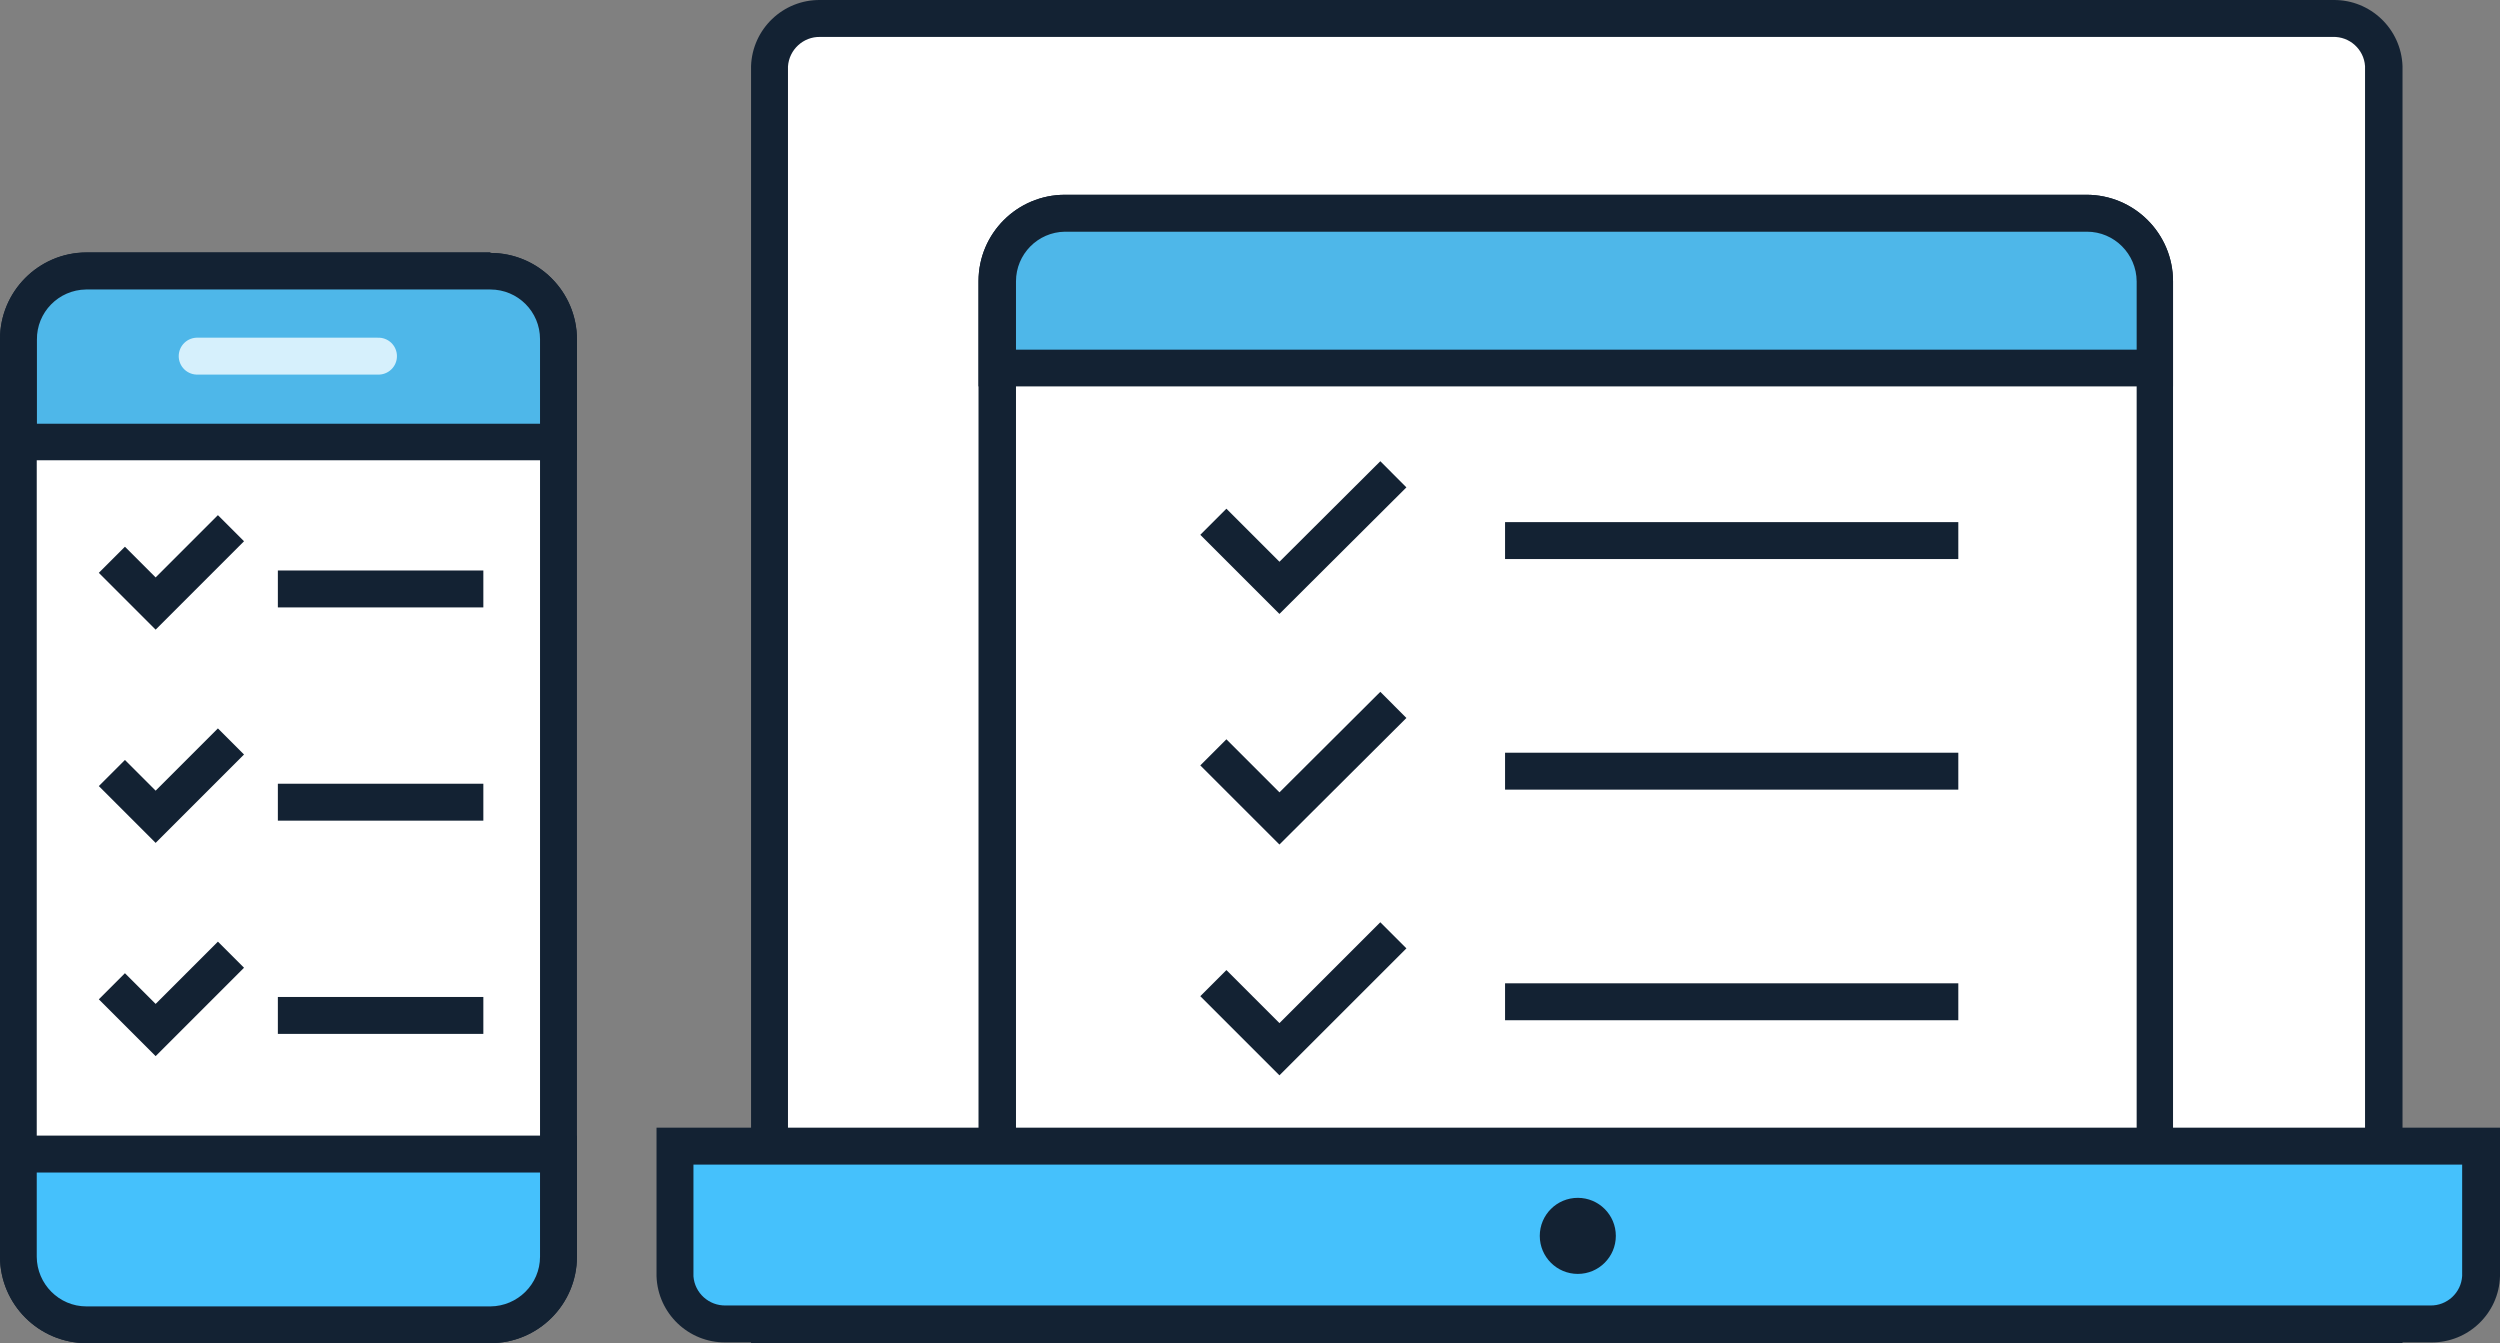
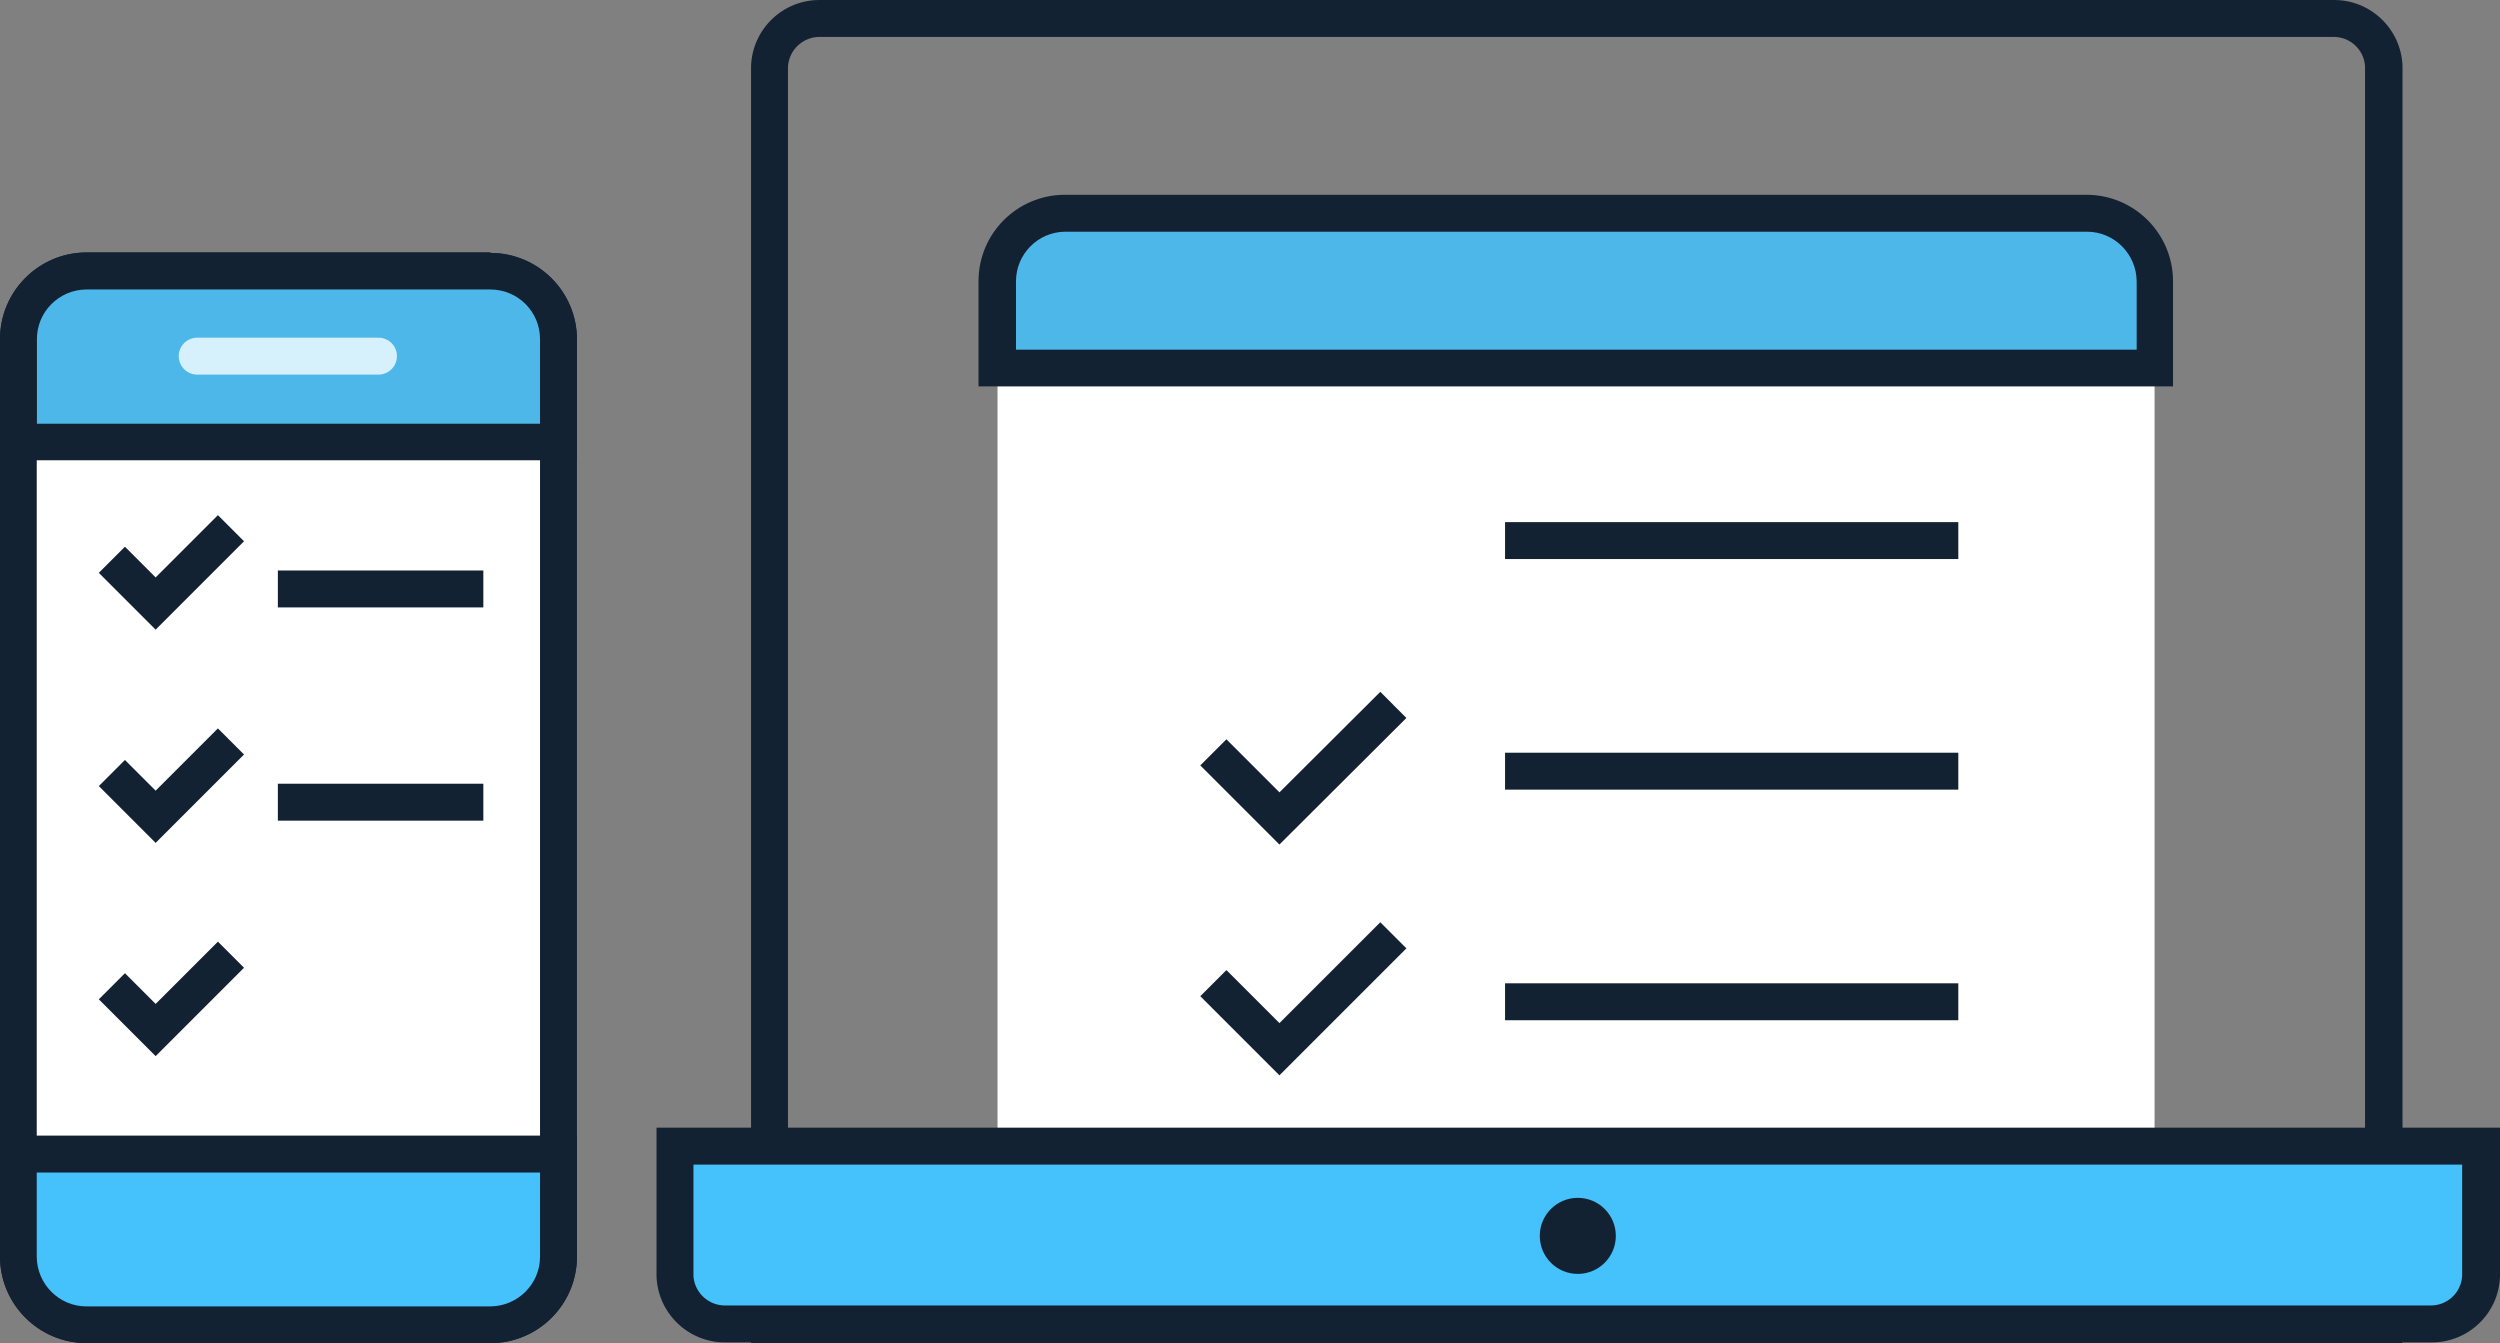
<svg xmlns="http://www.w3.org/2000/svg" height="72.75" viewBox="0 0 135.41 72.75" width="135.41">
  <rect x="0" y="0" width="135.41" height="72.75" fill="#808080" stroke="none" />
-   <path d="m41.68 71.75v-68.17c.08-1.46 1.29-2.6 2.75-2.58h82c1.46-.02 2.68 1.13 2.74 2.59v68.17h-87.49z" fill="#fff" />
  <path d="m126.35 2c.91-.03 1.69.67 1.75 1.58v67.18h-85.42v-67.16c.06-.91.83-1.62 1.74-1.6h82m0-2h-82c-2.01-.02-3.67 1.57-3.74 3.58v69.18h89.45v-69.18c-.07-2.01-1.73-3.6-3.74-3.58z" fill="#132233" />
  <path d="m54.03 71.75v-56.51c0-2.02 1.63-3.66 3.65-3.69h55.33c2.04 0 3.69 1.65 3.69 3.69v56.52h-62.67z" fill="#fff" />
-   <path d="m113.04 12.55c1.48 0 2.68 1.21 2.69 2.69v55.52h-60.7v-55.52c0-1.47 1.18-2.67 2.65-2.69h55.33m0-2h-55.33c-2.58 0-4.68 2.09-4.68 4.68v.01 57.52h64.7v-57.52c0-2.59-2.1-4.69-4.69-4.69z" fill="#132233" />
  <path d="m39.3 71.75c-1.46.01-2.67-1.13-2.74-2.59v-6.99h97.8v7.05c-.07 1.46-1.28 2.6-2.74 2.58z" fill="#45c1fc" />
  <path d="m133.36 63.12v5.99c-.05.91-.82 1.62-1.73 1.6h-92.32c-.91.02-1.68-.67-1.75-1.58v-6.05h95.8m2-2h-99.8v8.05c.07 2.01 1.73 3.6 3.74 3.58h92.38c2.01.02 3.67-1.57 3.73-3.58v-8.05z" fill="#132233" />
  <circle cx="85.46" cy="66.94" fill="#132233" r="2.06" />
  <path d="m54.03 19.93v-4.7c0-2.02 1.63-3.66 3.65-3.69h55.33c2.04 0 3.69 1.65 3.69 3.69v4.7z" fill="#4eb7e9" />
  <path d="m113.04 12.55c1.48 0 2.68 1.21 2.69 2.69v3.7h-60.7v-3.7c0-1.47 1.18-2.67 2.65-2.69h55.33m0-2h-55.33c-2.58 0-4.68 2.09-4.68 4.68v.01 5.69h64.7v-5.69c0-2.59-2.1-4.69-4.69-4.69z" fill="#132233" />
-   <path d="m75.47 25.69-6.17 6.15-3.58-3.58" fill="none" stroke="#132233" stroke-miterlimit="10" stroke-width="2" />
  <path d="m75.47 38.18-6.17 6.15-3.58-3.58" fill="none" stroke="#132233" stroke-miterlimit="10" stroke-width="2" />
  <path d="m75.47 50.66-6.17 6.17-3.58-3.58" fill="none" stroke="#132233" stroke-miterlimit="10" stroke-width="2" />
  <path d="m81.52 29.28h24.55" fill="none" stroke="#132233" stroke-miterlimit="10" stroke-width="2" />
  <path d="m81.52 41.77h24.55" fill="none" stroke="#132233" stroke-miterlimit="10" stroke-width="2" />
  <path d="m81.52 54.26h24.55" fill="none" stroke="#132233" stroke-miterlimit="10" stroke-width="2" />
  <path d="m4.69 14.68h21.87c2.04 0 3.69 1.65 3.69 3.69v49.7c0 2.03-1.65 3.69-3.69 3.69h-21.87c-2.04 0-3.69-1.65-3.69-3.69v-49.71c0-2.03 1.65-3.69 3.69-3.69z" fill="#fff" />
  <path d="m26.56 15.68c1.49 0 2.69 1.2 2.69 2.69v.03 49.7c0 1.48-1.21 2.68-2.69 2.69h-21.88c-1.48 0-2.68-1.21-2.69-2.69v-49.71c-.02-1.48 1.17-2.7 2.66-2.72h.03 21.88m0-2h-21.88c-2.59.01-4.68 2.12-4.68 4.7v.02 49.7c.02 2.57 2.11 4.65 4.68 4.66h21.88c2.59 0 4.69-2.1 4.69-4.69v-49.67c0-2.59-2.1-4.69-4.69-4.69z" fill="#132233" />
  <path d="m1 23.91v-5.51c-.02-2.04 1.62-3.7 3.66-3.72h.02 21.88c2.04 0 3.69 1.65 3.69 3.69v.03 5.54z" fill="#4eb7e9" />
  <path d="m26.56 15.68c1.49 0 2.69 1.2 2.69 2.69v.03 4.55h-27.25v-4.55c-.02-1.48 1.17-2.7 2.66-2.72h.02zm0-2h-21.88c-2.59 0-4.68 2.11-4.68 4.69v.02 6.54h31.25v-6.54c0-2.59-2.1-4.69-4.69-4.69v-.03z" fill="#132233" />
  <path d="m4.68 71.75c-2.04 0-3.69-1.65-3.69-3.69v-5.55h29.26v5.55c0 2.03-1.65 3.68-3.69 3.69z" fill="#45c1fc" />
  <path d="m29.25 63.51v4.56c0 1.48-1.21 2.68-2.69 2.69h-21.88c-1.48 0-2.68-1.21-2.69-2.69v-4.56zm2-2h-31.25v6.55c0 2.58 2.09 4.68 4.68 4.69h21.88c2.59 0 4.69-2.1 4.69-4.69z" fill="#132233" />
  <g fill="none" stroke-width="2">
    <path d="m10.68 19.29h9.82" stroke="#d6f0fc" stroke-linecap="round" stroke-linejoin="round" />
    <path d="m12.51 28.61-4.08 4.08-2.37-2.37" stroke="#132233" stroke-miterlimit="10" />
    <path d="m15.05 31.9h11.13" stroke="#132233" stroke-miterlimit="10" />
    <path d="m12.51 40.16-4.08 4.08-2.37-2.37" stroke="#132233" stroke-miterlimit="10" />
    <path d="m15.05 43.45h11.13" stroke="#132233" stroke-miterlimit="10" />
    <path d="m12.51 51.71-4.08 4.08-2.37-2.37" stroke="#132233" stroke-miterlimit="10" />
-     <path d="m15.05 55h11.13" stroke="#132233" stroke-miterlimit="10" />
  </g>
</svg>